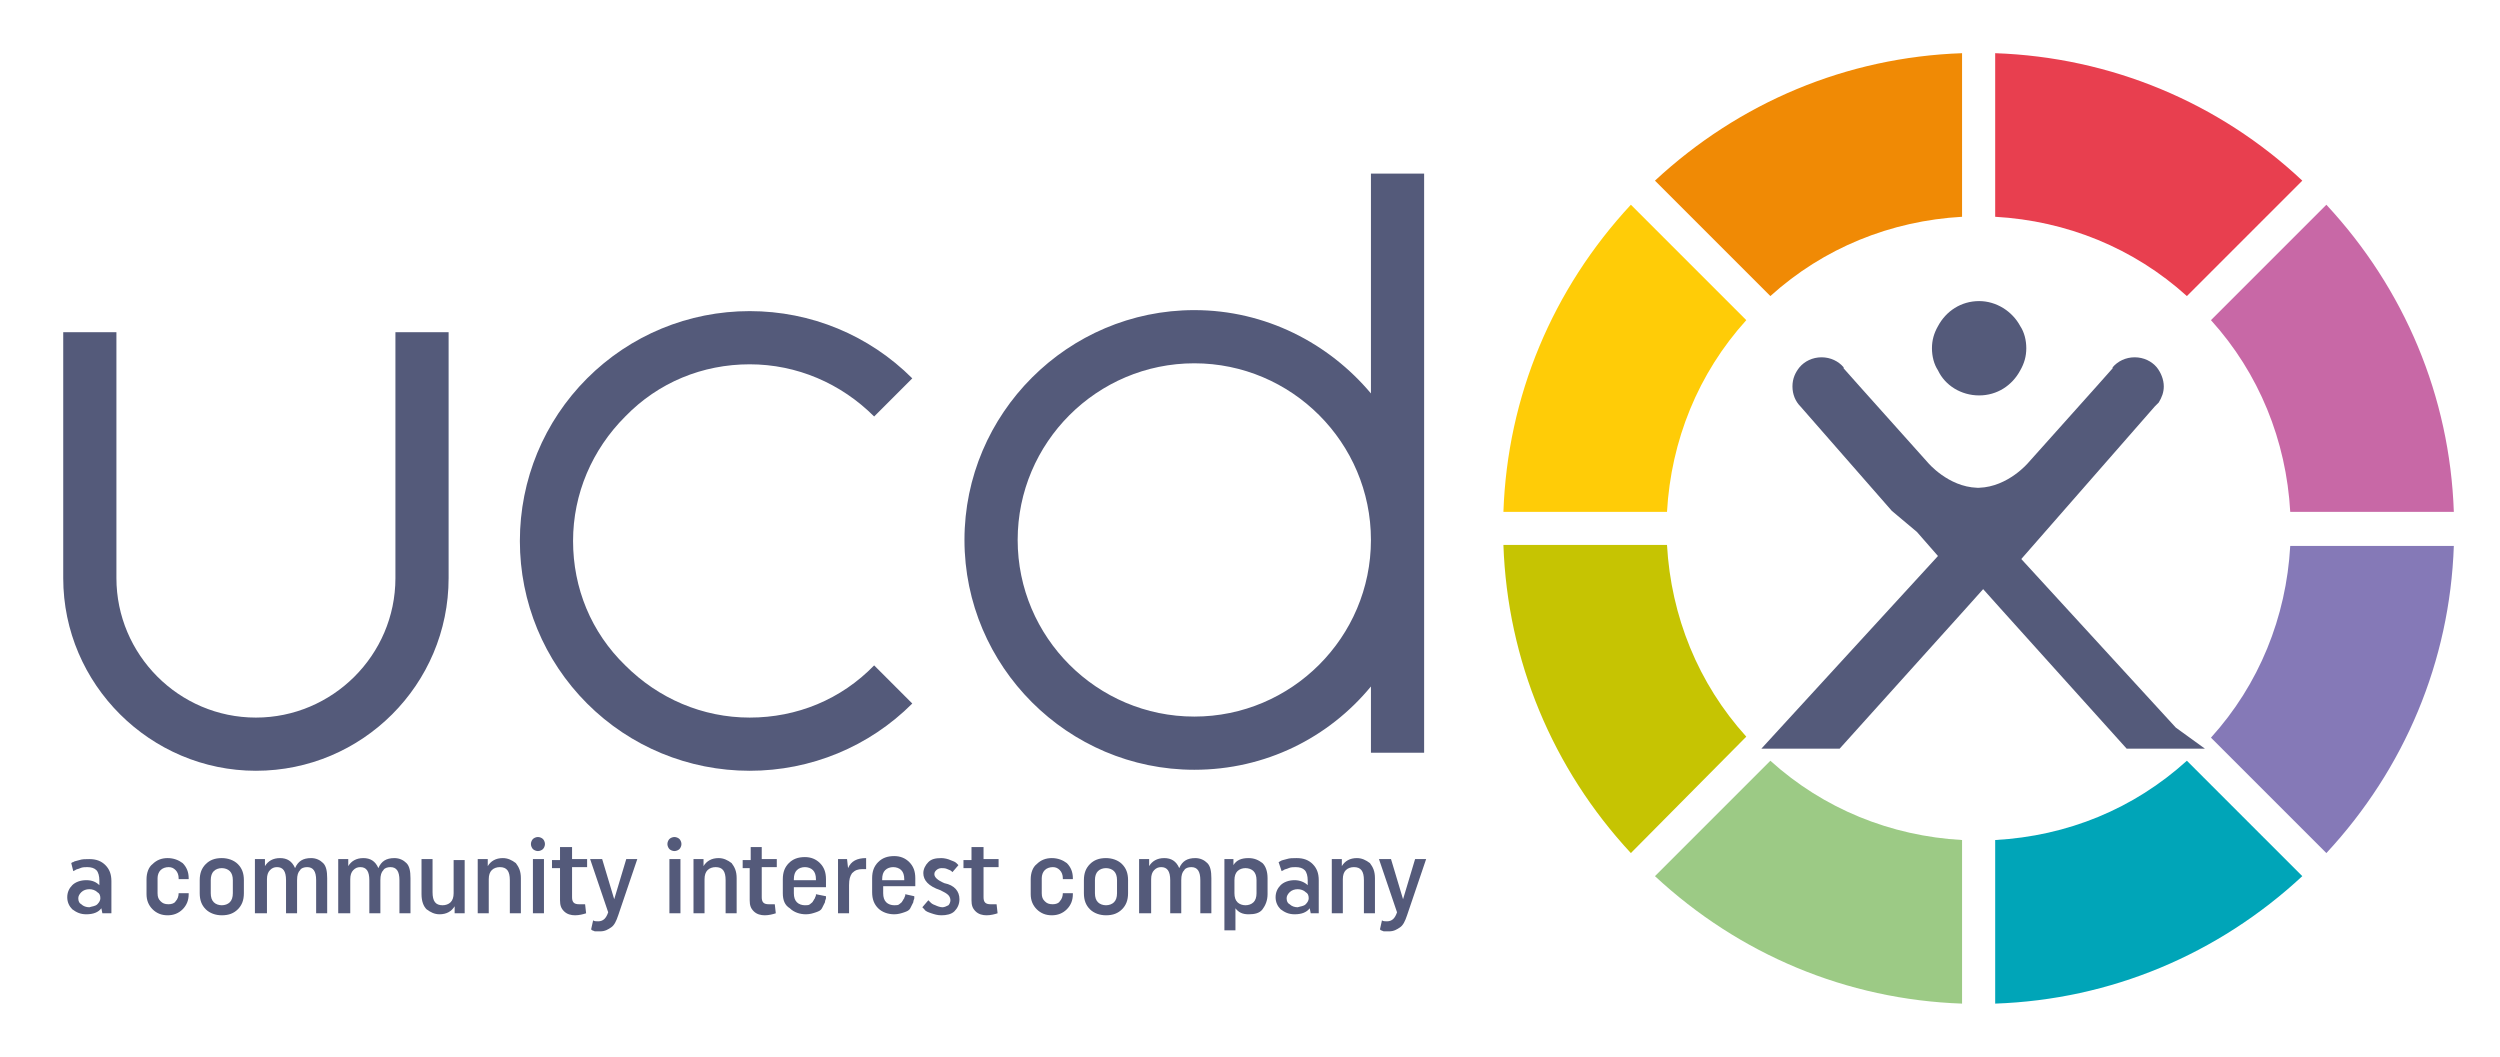
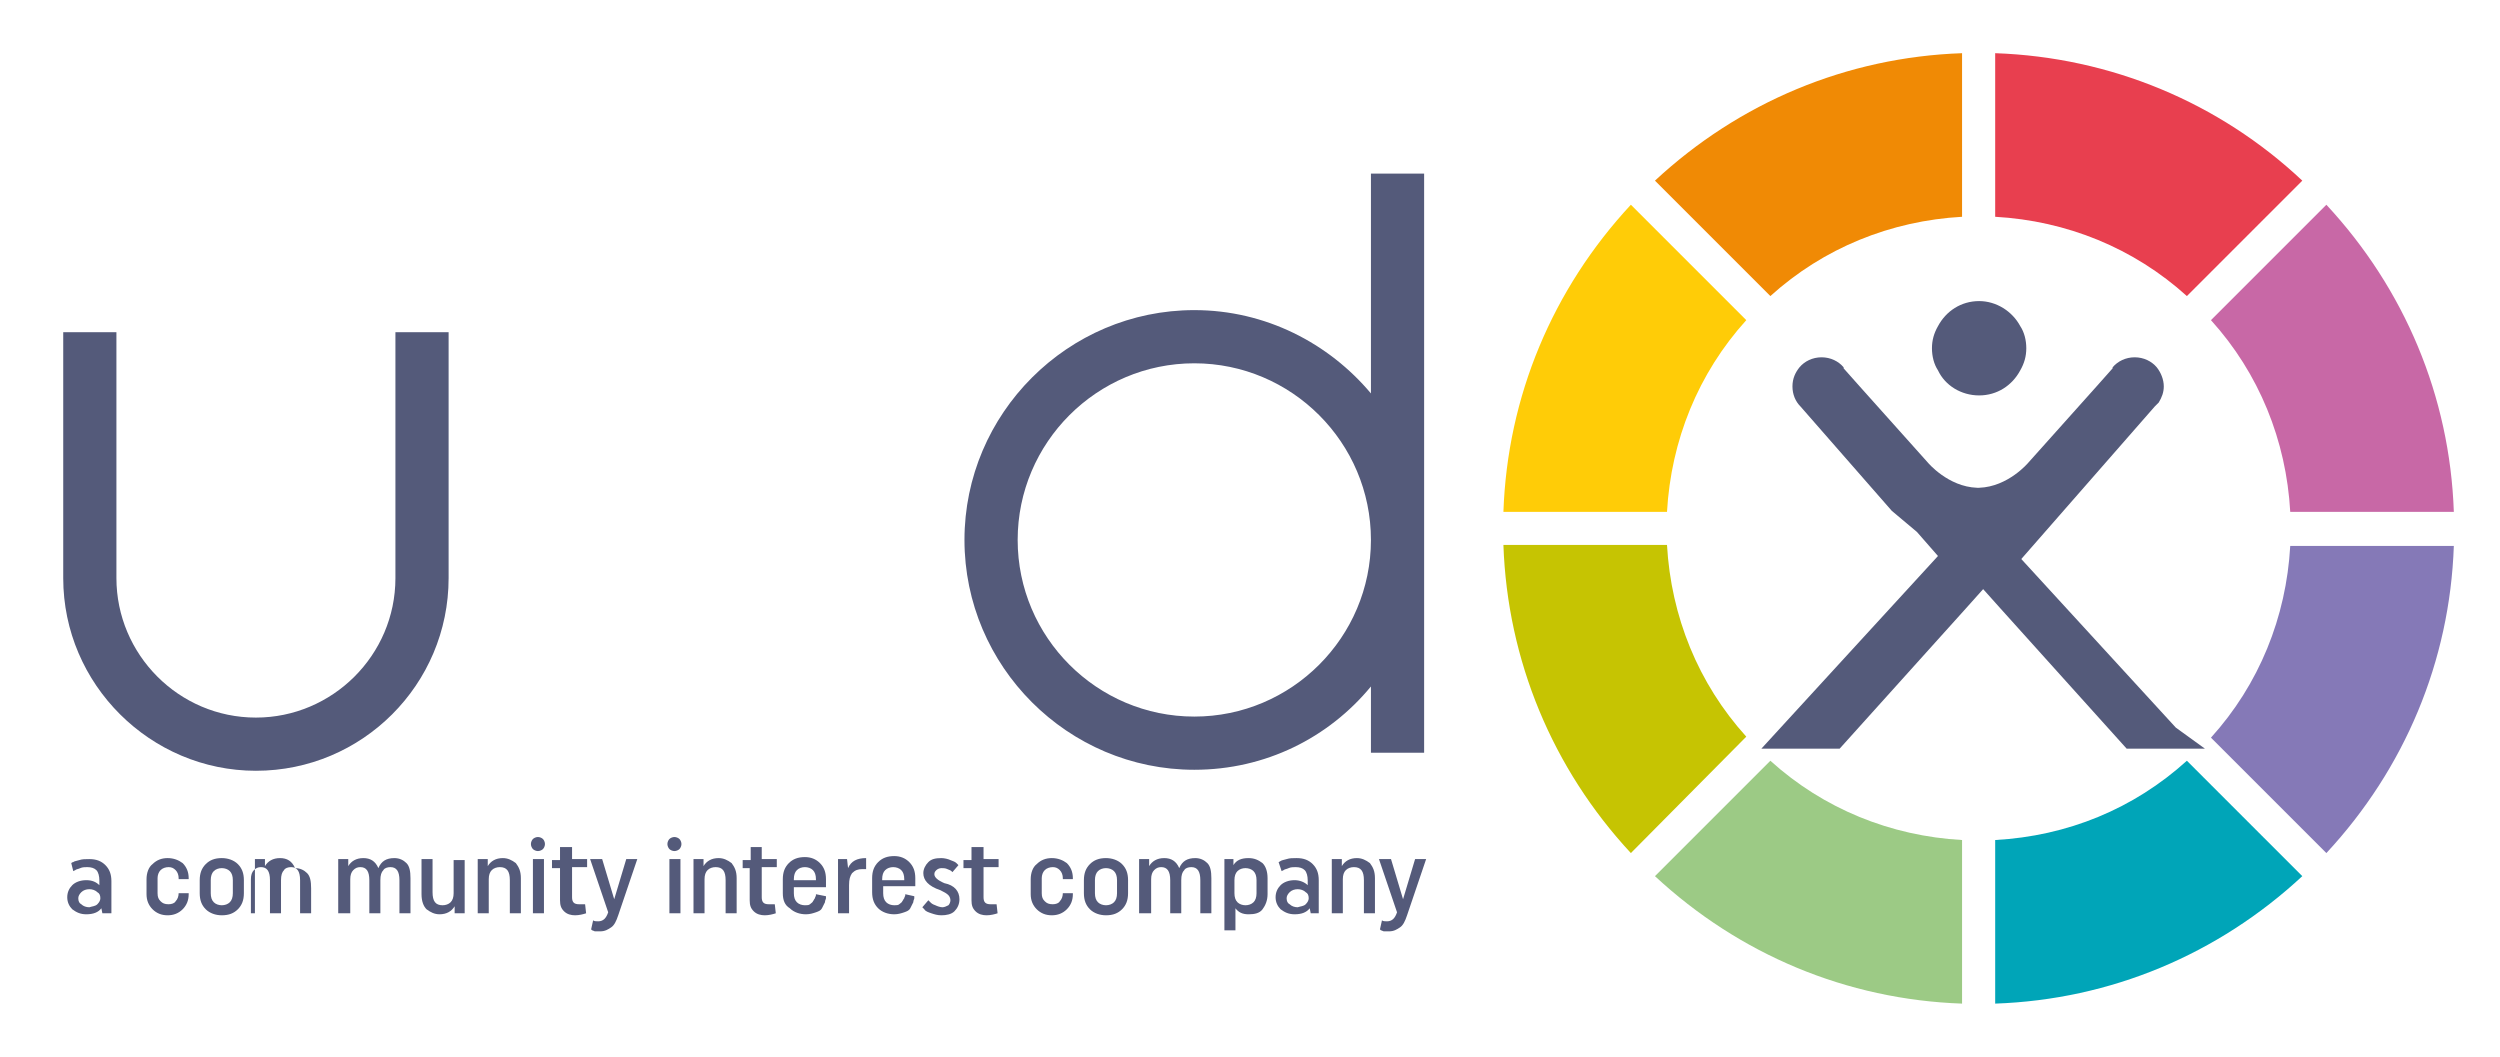
<svg xmlns="http://www.w3.org/2000/svg" id="Layer_1" x="0px" y="0px" viewBox="0 0 249.1 105.3" style="enable-background:new 0 0 249.1 105.3;" xml:space="preserve">
  <style type="text/css">	.st0{fill:#545A7A;}	.st1{fill:#9CCA85;}	.st2{fill:#00A5B8;}	.st3{fill:#8579B7;}	.st4{fill:#FFCC07;}	.st5{fill:#F08A05;}	.st6{fill:#E83F4F;}	.st7{fill:#C6C402;}	.st8{fill:#C868A6;}</style>
  <path class="st0" d="M25.5,76.8C15,76.8,6.3,68.2,6.3,57.6V33.1h5.3v24.5c0,7.6,6.2,13.9,13.9,13.9c7.6,0,13.9-6.2,13.9-13.9V33.1  h5.3v24.5C44.7,68.2,36.1,76.8,25.5,76.8" />
-   <path class="st0" d="M74.7,76.8c-6.1,0-11.9-2.4-16.2-6.7c-4.3-4.3-6.7-10.1-6.7-16.2c0-6.1,2.4-11.9,6.7-16.2  c4.3-4.3,10.1-6.7,16.2-6.7c6.1,0,11.9,2.4,16.2,6.7l-3.8,3.8c-3.3-3.3-7.7-5.2-12.4-5.2c-4.7,0-9.1,1.8-12.4,5.2  c-3.3,3.3-5.2,7.7-5.2,12.4c0,4.7,1.8,9.1,5.2,12.4c3.3,3.3,7.7,5.2,12.4,5.2c4.7,0,9.1-1.8,12.4-5.2l3.8,3.8  C86.6,74.4,80.8,76.8,74.7,76.8" />
  <path class="st0" d="M136.6,17.3v21.9c-4.2-5-10.5-8.3-17.6-8.3c-12.6,0-22.9,10.3-22.9,22.9s10.3,22.9,22.9,22.9  c7.1,0,13.4-3.2,17.6-8.3V75h5.3V17.3H136.6z M119,71.4c-9.7,0-17.6-7.9-17.6-17.6c0-9.7,7.9-17.6,17.6-17.6  c9.7,0,17.6,7.9,17.6,17.6C136.6,63.5,128.7,71.4,119,71.4" />
  <path class="st0" d="M11.1,91h-0.9l-0.1-0.5c-0.3,0.4-0.8,0.6-1.5,0.6c-0.6,0-1-0.2-1.4-0.5c-0.3-0.3-0.5-0.7-0.5-1.2  c0-0.5,0.2-0.9,0.5-1.2c0.3-0.3,0.8-0.5,1.4-0.5c0.6,0,1,0.2,1.3,0.5v-0.5c0-0.4-0.1-0.8-0.3-1c-0.2-0.2-0.5-0.3-0.9-0.3  c-0.2,0-0.5,0-0.7,0.1c-0.2,0.1-0.4,0.1-0.5,0.2l-0.2,0.1L7.1,86c0,0,0.1-0.1,0.2-0.1c0.1-0.1,0.3-0.1,0.6-0.2  c0.3-0.1,0.6-0.1,1-0.1c0.7,0,1.2,0.2,1.6,0.6c0.4,0.4,0.6,0.9,0.6,1.6V91z M9.7,90.1c0.2-0.2,0.3-0.4,0.3-0.6  c0-0.3-0.1-0.5-0.3-0.6c-0.2-0.2-0.5-0.3-0.8-0.3c-0.3,0-0.6,0.1-0.8,0.3c-0.2,0.2-0.3,0.4-0.3,0.6c0,0.3,0.1,0.5,0.3,0.6  c0.2,0.2,0.5,0.3,0.8,0.3C9.2,90.3,9.5,90.3,9.7,90.1" />
  <path class="st0" d="M17.8,89h1v0.1c0,0.6-0.2,1.1-0.6,1.5c-0.4,0.4-0.9,0.6-1.5,0.6c-0.6,0-1.1-0.2-1.5-0.6  c-0.4-0.4-0.6-0.9-0.6-1.5v-1.5c0-0.6,0.2-1.2,0.6-1.5c0.4-0.4,0.9-0.6,1.5-0.6c0.6,0,1.1,0.2,1.5,0.5c0.4,0.4,0.6,0.9,0.6,1.5v0.1  h-1v-0.1c0-0.3-0.1-0.6-0.3-0.8c-0.2-0.2-0.4-0.3-0.7-0.3c-0.3,0-0.6,0.1-0.8,0.3c-0.2,0.2-0.3,0.5-0.3,0.8V89  c0,0.4,0.1,0.6,0.3,0.8c0.2,0.2,0.4,0.3,0.8,0.3c0.3,0,0.6-0.1,0.7-0.3c0.2-0.2,0.3-0.5,0.3-0.8V89z" />
  <path class="st0" d="M19.9,87.7c0-0.7,0.2-1.2,0.6-1.6c0.4-0.4,0.9-0.6,1.6-0.6c0.6,0,1.2,0.2,1.6,0.6c0.4,0.4,0.6,0.9,0.6,1.6V89  c0,0.7-0.2,1.2-0.6,1.6c-0.4,0.4-0.9,0.6-1.6,0.6c-0.6,0-1.2-0.2-1.6-0.6c-0.4-0.4-0.6-0.9-0.6-1.6V87.7z M21,89  c0,0.4,0.1,0.7,0.3,0.9c0.2,0.2,0.5,0.3,0.8,0.3c0.3,0,0.6-0.1,0.8-0.3c0.2-0.2,0.3-0.5,0.3-0.9v-1.3c0-0.4-0.1-0.7-0.3-0.9  c-0.2-0.2-0.5-0.3-0.8-0.3c-0.3,0-0.6,0.1-0.8,0.3C21.1,87,21,87.3,21,87.7V89z" />
-   <path class="st0" d="M26.5,91h-1.1v-5.4h1l0,0.7c0.3-0.5,0.8-0.8,1.5-0.8c0.7,0,1.2,0.3,1.5,1c0.3-0.7,0.8-1,1.6-1  c0.5,0,0.9,0.2,1.2,0.5c0.3,0.3,0.4,0.8,0.4,1.5V91h-1.1v-3.3c0-0.9-0.3-1.3-0.9-1.3c-0.3,0-0.6,0.1-0.7,0.3c-0.2,0.2-0.3,0.5-0.3,1  V91h-1.1v-3.3c0-0.9-0.3-1.3-0.9-1.3c-0.3,0-0.5,0.1-0.7,0.3c-0.2,0.2-0.3,0.5-0.3,0.9V91z" />
+   <path class="st0" d="M26.5,91h-1.1v-5.4h1l0,0.7c0.3-0.5,0.8-0.8,1.5-0.8c0.7,0,1.2,0.3,1.5,1c0.5,0,0.9,0.2,1.2,0.5c0.3,0.3,0.4,0.8,0.4,1.5V91h-1.1v-3.3c0-0.9-0.3-1.3-0.9-1.3c-0.3,0-0.6,0.1-0.7,0.3c-0.2,0.2-0.3,0.5-0.3,1  V91h-1.1v-3.3c0-0.9-0.3-1.3-0.9-1.3c-0.3,0-0.5,0.1-0.7,0.3c-0.2,0.2-0.3,0.5-0.3,0.9V91z" />
  <path class="st0" d="M34.8,91h-1.1v-5.4h1l0,0.7c0.3-0.5,0.8-0.8,1.5-0.8c0.7,0,1.2,0.3,1.5,1c0.3-0.7,0.8-1,1.6-1  c0.5,0,0.9,0.2,1.2,0.5c0.3,0.3,0.4,0.8,0.4,1.5V91h-1.1v-3.3c0-0.9-0.3-1.3-0.9-1.3c-0.3,0-0.6,0.1-0.7,0.3c-0.2,0.2-0.3,0.5-0.3,1  V91h-1.1v-3.3c0-0.9-0.3-1.3-0.9-1.3c-0.3,0-0.5,0.1-0.7,0.3c-0.2,0.2-0.3,0.5-0.3,0.9V91z" />
  <path class="st0" d="M46.3,91h-1l0-0.7c-0.3,0.5-0.8,0.8-1.5,0.8c-0.5,0-0.9-0.2-1.3-0.5c-0.3-0.3-0.5-0.8-0.5-1.5v-3.5h1.1v3.3  c0,0.9,0.3,1.3,1,1.3c0.3,0,0.6-0.1,0.8-0.3s0.3-0.5,0.3-0.9v-3.3h1.1V91z" />
  <path class="st0" d="M47.6,85.6h1l0,0.7c0.3-0.5,0.8-0.8,1.5-0.8c0.5,0,0.9,0.2,1.3,0.5c0.3,0.4,0.5,0.8,0.5,1.5V91h-1.1v-3.3  c0-0.9-0.3-1.3-1-1.3c-0.3,0-0.6,0.1-0.8,0.3c-0.2,0.2-0.3,0.5-0.3,0.9V91h-1.1V85.6z" />
  <path class="st0" d="M54.1,83.6c0.1,0.1,0.2,0.3,0.2,0.5c0,0.2-0.1,0.4-0.2,0.5c-0.1,0.1-0.3,0.2-0.5,0.2c-0.2,0-0.4-0.1-0.5-0.2  c-0.1-0.1-0.2-0.3-0.2-0.5c0-0.2,0.1-0.4,0.2-0.5c0.1-0.1,0.3-0.2,0.5-0.2C53.8,83.4,54,83.5,54.1,83.6 M53.1,85.6h1.1V91h-1.1V85.6  z" />
  <path class="st0" d="M57,85.6h1.5v0.8H57v3c0,0.5,0.2,0.7,0.7,0.7c0.1,0,0.2,0,0.3,0c0.1,0,0.2,0,0.2,0l0.1,0l0.1,0.9  c-0.3,0.1-0.7,0.2-1.1,0.2c-0.4,0-0.8-0.1-1.1-0.4c-0.3-0.3-0.4-0.6-0.4-1.1v-3.2H55v-0.8h0.8v-1.3H57V85.6z" />
  <path class="st0" d="M58.8,85.6H60l1.2,4l1.2-4h1.1l-1.9,5.6c-0.2,0.6-0.4,1-0.7,1.2c-0.3,0.2-0.6,0.4-1.1,0.4c-0.2,0-0.3,0-0.5,0  c-0.1,0-0.2-0.1-0.3-0.1l-0.1-0.1l0.2-0.9c0.1,0.1,0.3,0.1,0.5,0.1c0.5,0,0.8-0.3,1-0.9L58.8,85.6z" />
  <path class="st0" d="M67.7,83.6c0.1,0.1,0.2,0.3,0.2,0.5c0,0.2-0.1,0.4-0.2,0.5c-0.1,0.1-0.3,0.2-0.5,0.2c-0.2,0-0.4-0.1-0.5-0.2  c-0.1-0.1-0.2-0.3-0.2-0.5c0-0.2,0.1-0.4,0.2-0.5c0.1-0.1,0.3-0.2,0.5-0.2C67.4,83.4,67.6,83.5,67.7,83.6 M66.7,85.6h1.1V91h-1.1  V85.6z" />
  <path class="st0" d="M69.1,85.6h1l0,0.7c0.3-0.5,0.8-0.8,1.5-0.8c0.5,0,0.9,0.2,1.3,0.5c0.3,0.4,0.5,0.8,0.5,1.5V91h-1.1v-3.3  c0-0.9-0.3-1.3-1-1.3c-0.3,0-0.6,0.1-0.8,0.3c-0.2,0.2-0.3,0.5-0.3,0.9V91h-1.1V85.6z" />
  <path class="st0" d="M75.9,85.6h1.5v0.8h-1.5v3c0,0.5,0.2,0.7,0.7,0.7c0.1,0,0.2,0,0.3,0c0.1,0,0.2,0,0.2,0l0.1,0l0.1,0.9  c-0.3,0.1-0.7,0.2-1.1,0.2c-0.4,0-0.8-0.1-1.1-0.4c-0.3-0.3-0.4-0.6-0.4-1.1v-3.2H74v-0.8h0.8v-1.3h1.1V85.6z" />
  <path class="st0" d="M82.3,89.3c0,0,0,0.1,0,0.2c0,0.1-0.1,0.2-0.1,0.4c-0.1,0.2-0.2,0.4-0.3,0.6c-0.1,0.2-0.3,0.3-0.6,0.4  c-0.3,0.1-0.6,0.2-1,0.2c-0.6,0-1.2-0.2-1.6-0.6C78.2,90.2,78,89.7,78,89v-1.4c0-0.7,0.2-1.2,0.6-1.6c0.4-0.4,0.9-0.6,1.6-0.6  c0.6,0,1.1,0.2,1.5,0.6c0.4,0.4,0.6,0.9,0.6,1.6v0.8h-3.2V89c0,0.4,0.1,0.7,0.3,0.9c0.2,0.2,0.5,0.3,0.8,0.3c0.2,0,0.4,0,0.5-0.1  c0.1-0.1,0.3-0.2,0.3-0.3c0.1-0.1,0.1-0.2,0.2-0.3c0-0.1,0.1-0.2,0.1-0.3l0-0.1L82.3,89.3z M79.1,87.7h2.2v-0.1  c0-0.4-0.1-0.7-0.3-0.9c-0.2-0.2-0.5-0.3-0.8-0.3c-0.3,0-0.6,0.1-0.8,0.3c-0.2,0.2-0.3,0.5-0.3,0.9V87.7z" />
  <path class="st0" d="M83.4,85.6h1l0.1,0.9c0.3-0.7,0.9-1,1.8-1v1.1h-0.4c-0.4,0-0.7,0.1-1,0.4c-0.2,0.3-0.3,0.6-0.3,1.2V91h-1.1  V85.6z" />
  <path class="st0" d="M91.1,89.3c0,0,0,0.1,0,0.2c0,0.1-0.1,0.2-0.1,0.4c-0.1,0.2-0.2,0.4-0.3,0.6c-0.1,0.2-0.3,0.3-0.6,0.4  c-0.3,0.1-0.6,0.2-1,0.2c-0.6,0-1.2-0.2-1.6-0.6c-0.4-0.4-0.6-0.9-0.6-1.6v-1.4c0-0.7,0.2-1.2,0.6-1.6c0.4-0.4,0.9-0.6,1.6-0.6  c0.6,0,1.1,0.2,1.5,0.6c0.4,0.4,0.6,0.9,0.6,1.6v0.8h-3.2V89c0,0.4,0.1,0.7,0.3,0.9c0.2,0.2,0.5,0.3,0.8,0.3c0.2,0,0.4,0,0.5-0.1  c0.1-0.1,0.3-0.2,0.3-0.3c0.1-0.1,0.1-0.2,0.2-0.3c0-0.1,0.1-0.2,0.1-0.3l0-0.1L91.1,89.3z M87.9,87.7h2.2v-0.1  c0-0.4-0.1-0.7-0.3-0.9c-0.2-0.2-0.5-0.3-0.8-0.3c-0.3,0-0.6,0.1-0.8,0.3c-0.2,0.2-0.3,0.5-0.3,0.9V87.7z" />
  <path class="st0" d="M95.6,89.6c0,0.5-0.2,0.9-0.5,1.2c-0.3,0.3-0.8,0.4-1.3,0.4c-0.4,0-0.7-0.1-1-0.2c-0.3-0.1-0.6-0.2-0.7-0.4  l-0.2-0.2l0.6-0.7c0,0,0.1,0.1,0.2,0.2c0.1,0.1,0.2,0.2,0.5,0.3c0.2,0.1,0.5,0.2,0.7,0.2c0.2,0,0.4-0.1,0.6-0.2  c0.1-0.1,0.2-0.3,0.2-0.5c0-0.2-0.1-0.4-0.2-0.5c-0.2-0.2-0.4-0.3-0.8-0.5C92.5,88.3,92,87.7,92,87c0-0.4,0.2-0.8,0.5-1.1  c0.3-0.3,0.7-0.4,1.3-0.4c0.3,0,0.7,0.1,0.9,0.2c0.3,0.1,0.5,0.2,0.6,0.3l0.2,0.2l-0.6,0.7c0,0-0.1-0.1-0.1-0.1  c-0.1-0.1-0.2-0.1-0.4-0.2c-0.2-0.1-0.4-0.1-0.6-0.1c-0.2,0-0.4,0.1-0.5,0.2c-0.1,0.1-0.2,0.2-0.2,0.4c0,0.3,0.3,0.6,1,0.9  C95.1,88.2,95.6,88.8,95.6,89.6" />
  <path class="st0" d="M98,85.6h1.5v0.8H98v3c0,0.5,0.2,0.7,0.7,0.7c0.1,0,0.2,0,0.3,0c0.1,0,0.2,0,0.2,0l0.1,0l0.1,0.9  c-0.3,0.1-0.7,0.2-1.1,0.2c-0.4,0-0.8-0.1-1.1-0.4c-0.3-0.3-0.4-0.6-0.4-1.1v-3.2H96v-0.8h0.8v-1.3H98V85.6z" />
  <path class="st0" d="M105.9,89h1v0.1c0,0.6-0.2,1.1-0.6,1.5c-0.4,0.4-0.9,0.6-1.5,0.6c-0.6,0-1.1-0.2-1.5-0.6  c-0.4-0.4-0.6-0.9-0.6-1.5v-1.5c0-0.6,0.2-1.2,0.6-1.5c0.4-0.4,0.9-0.6,1.5-0.6c0.6,0,1.1,0.2,1.5,0.5c0.4,0.4,0.6,0.9,0.6,1.5v0.1  h-1v-0.1c0-0.3-0.1-0.6-0.3-0.8c-0.2-0.2-0.4-0.3-0.7-0.3c-0.3,0-0.6,0.1-0.8,0.3c-0.2,0.2-0.3,0.5-0.3,0.8V89  c0,0.4,0.1,0.6,0.3,0.8c0.2,0.2,0.4,0.3,0.8,0.3c0.3,0,0.6-0.1,0.7-0.3c0.2-0.2,0.3-0.5,0.3-0.8V89z" />
  <path class="st0" d="M108,87.7c0-0.7,0.2-1.2,0.6-1.6c0.4-0.4,0.9-0.6,1.6-0.6c0.6,0,1.2,0.2,1.6,0.6c0.4,0.4,0.6,0.9,0.6,1.6V89  c0,0.7-0.2,1.2-0.6,1.6c-0.4,0.4-0.9,0.6-1.6,0.6c-0.6,0-1.2-0.2-1.6-0.6c-0.4-0.4-0.6-0.9-0.6-1.6V87.7z M109.1,89  c0,0.4,0.1,0.7,0.3,0.9c0.2,0.2,0.5,0.3,0.8,0.3c0.3,0,0.6-0.1,0.8-0.3c0.2-0.2,0.3-0.5,0.3-0.9v-1.3c0-0.4-0.1-0.7-0.3-0.9  c-0.2-0.2-0.5-0.3-0.8-0.3c-0.3,0-0.6,0.1-0.8,0.3c-0.2,0.2-0.3,0.5-0.3,0.9V89z" />
  <path class="st0" d="M114.6,91h-1.1v-5.4h1l0,0.7c0.3-0.5,0.8-0.8,1.5-0.8c0.7,0,1.2,0.3,1.5,1c0.3-0.7,0.8-1,1.6-1  c0.5,0,0.9,0.2,1.2,0.5c0.3,0.3,0.4,0.8,0.4,1.5V91h-1.1v-3.3c0-0.9-0.3-1.3-0.9-1.3c-0.3,0-0.6,0.1-0.7,0.3c-0.2,0.2-0.3,0.5-0.3,1  V91h-1.1v-3.3c0-0.9-0.3-1.3-0.9-1.3c-0.3,0-0.5,0.1-0.7,0.3c-0.2,0.2-0.3,0.5-0.3,0.9V91z" />
  <path class="st0" d="M121.9,85.6h1l0,0.6c0.3-0.5,0.8-0.7,1.5-0.7c0.6,0,1,0.2,1.4,0.5c0.3,0.3,0.5,0.8,0.5,1.5v1.6  c0,0.6-0.2,1.1-0.5,1.5c-0.3,0.4-0.8,0.5-1.4,0.5c-0.6,0-1-0.2-1.3-0.6v2.2h-1.1V85.6z M123,89c0,0.4,0.1,0.7,0.3,0.9  c0.2,0.2,0.5,0.3,0.8,0.3c0.3,0,0.6-0.1,0.8-0.3c0.2-0.2,0.3-0.5,0.3-0.9v-1.3c0-0.4-0.1-0.7-0.3-0.9c-0.2-0.2-0.5-0.3-0.8-0.3  c-0.3,0-0.6,0.1-0.8,0.3c-0.2,0.2-0.3,0.5-0.3,0.9V89z" />
  <path class="st0" d="M131.5,91h-0.9l-0.1-0.5c-0.3,0.4-0.8,0.6-1.5,0.6c-0.6,0-1-0.2-1.4-0.5c-0.3-0.3-0.5-0.7-0.5-1.2  c0-0.5,0.2-0.9,0.5-1.2c0.3-0.3,0.8-0.5,1.4-0.5c0.5,0,1,0.2,1.3,0.5v-0.5c0-0.4-0.1-0.8-0.3-1c-0.2-0.2-0.5-0.3-0.9-0.3  c-0.2,0-0.5,0-0.7,0.1c-0.2,0.1-0.4,0.1-0.5,0.2l-0.2,0.1l-0.3-0.9c0.1,0,0.1-0.1,0.2-0.1c0.1-0.1,0.3-0.1,0.6-0.2  c0.3-0.1,0.6-0.1,1-0.1c0.7,0,1.2,0.2,1.6,0.6c0.4,0.4,0.6,0.9,0.6,1.6V91z M130.1,90.1c0.2-0.2,0.3-0.4,0.3-0.6  c0-0.3-0.1-0.5-0.3-0.6c-0.2-0.2-0.5-0.3-0.8-0.3c-0.3,0-0.6,0.1-0.8,0.3c-0.2,0.2-0.3,0.4-0.3,0.6c0,0.3,0.1,0.5,0.3,0.6  c0.2,0.2,0.5,0.3,0.8,0.3C129.6,90.3,129.9,90.3,130.1,90.1" />
  <path class="st0" d="M132.7,85.6h1l0,0.7c0.3-0.5,0.8-0.8,1.5-0.8c0.5,0,0.9,0.2,1.3,0.5c0.3,0.4,0.5,0.8,0.5,1.5V91h-1.1v-3.3  c0-0.9-0.3-1.3-1-1.3c-0.3,0-0.6,0.1-0.8,0.3c-0.2,0.2-0.3,0.5-0.3,0.9V91h-1.1V85.6z" />
  <path class="st0" d="M137.4,85.6h1.2l1.2,4l1.2-4h1.1l-1.9,5.6c-0.2,0.6-0.4,1-0.7,1.2c-0.3,0.2-0.6,0.4-1.1,0.4c-0.2,0-0.3,0-0.5,0  c-0.1,0-0.2-0.1-0.3-0.1l-0.1-0.1l0.2-0.9c0.1,0.1,0.3,0.1,0.5,0.1c0.5,0,0.8-0.3,1-0.9L137.4,85.6z" />
  <path class="st1" d="M170.7,81.5l-5.8,5.8c8.4,7.8,19.1,12.3,30.6,12.7V83.7c-7.1-0.4-13.8-3.1-19.1-7.9L170.7,81.5z" />
  <path class="st2" d="M198.8,83.7V100c11.5-0.4,22.2-4.9,30.6-12.7l-5.8-5.8l-5.7-5.7C212.6,80.6,206,83.3,198.8,83.7" />
  <path class="st3" d="M231.8,85c7.8-8.4,12.3-19.1,12.7-30.6h-16.3c-0.4,7.1-3.1,13.8-7.9,19.1L231.8,85z" />
  <path class="st4" d="M162.5,20.4c-7.8,8.4-12.3,19.1-12.7,30.6h16.3c0.4-7.1,3.1-13.8,7.9-19.1L162.5,20.4z" />
  <path class="st5" d="M195.5,5.3C184,5.7,173.3,10.2,164.9,18l5.8,5.8l5.7,5.7c5.3-4.8,12-7.5,19.1-7.9" />
  <path class="st5" d="M195.5,21.6V5.3" />
  <path class="st6" d="M198.8,5.3v16.3c7.1,0.4,13.8,3.1,19.1,7.9l5.7-5.7l5.8-5.8C221.1,10.2,210.3,5.7,198.8,5.3" />
  <path class="st7" d="M162.5,85L174,73.4c-4.8-5.3-7.5-12-7.9-19.1h-16.3C150.2,65.8,154.7,76.6,162.5,85" />
  <path class="st8" d="M231.8,20.4l-11.5,11.5c4.8,5.3,7.5,12,7.9,19.1h16.3C244.1,39.5,239.6,28.8,231.8,20.4" />
  <path class="st0" d="M197.2,39.4L197.2,39.4c1.8,0,3.3-1,4.1-2.5c0.4-0.7,0.6-1.4,0.6-2.2c0-0.8-0.2-1.6-0.6-2.2  c-0.8-1.5-2.4-2.5-4.1-2.5c-1.8,0-3.3,1-4.1,2.5c-0.4,0.7-0.6,1.4-0.6,2.2c0,0.8,0.2,1.6,0.6,2.2C193.8,38.4,195.4,39.4,197.2,39.4" />
  <path class="st0" d="M216.8,72.5l-2.2-2.4l-2.2-2.4l-2.2-2.4l-2.2-2.4l-2.2-2.4l-2.2-2.4l-2.2-2.4l2.1-2.4l2.1-2.4l2.1-2.4l2.1-2.4  l2.1-2.4l2.1-2.4l0.7-0.8l0,0c0.1-0.1,0.3-0.3,0.4-0.4c0.3-0.5,0.5-1,0.5-1.6c0-0.7-0.3-1.4-0.7-1.9c-0.5-0.6-1.3-1-2.2-1  c-0.9,0-1.7,0.4-2.2,1l0,0.1l-1.6,1.8l-1.7,1.9l-1.7,1.9l-1.7,1.9l-1.7,1.9c0,0-2,2.4-4.9,2.5c0,0-0.1,0-0.1,0c0,0-0.1,0-0.1,0  c-2.9-0.1-4.9-2.5-4.9-2.5l-1.7-1.9l-1.7-1.9l-1.7-1.9l-1.7-1.9l-1.6-1.8c0.1,0.1,0.1,0.2,0.2,0.3c-0.1-0.1-0.1-0.2-0.2-0.3l0-0.1h0  c-0.5-0.6-1.3-1-2.2-1c-0.9,0-1.7,0.4-2.2,1c-0.4,0.5-0.7,1.1-0.7,1.9c0,0.8,0.3,1.5,0.8,2l0,0l0.7,0.8l2.1,2.4l2.1,2.4l2.1,2.4  l2.1,2.4L191,53l2.1,2.4l-2.2,2.4l-2.2,2.4l-2.2,2.4l-2.2,2.4l-2.2,2.4l-2.2,2.4l-2.2,2.4l-2.2,2.4h0.9h0h0.9h0.1h0.9h0.1h0.9h0.1  h0.8h0.2h0.8h0.2h0.7h0.2h0.7h0.3l1.8-2l1.8-2l1.8-2l1.8-2l1.8-2l1.8-2l1.8-2l1.7-1.9l1.7,1.9l1.8,2l1.8,2l1.8,2l1.8,2l1.8,2l1.8,2  l1.8,2h0.3h0.7h0.2h0.7h0.2h0.8h0.2h0.8h0.1h0.9h0.1h0.9h0.1h0.9h0h0.9L216.8,72.5z" />
</svg>